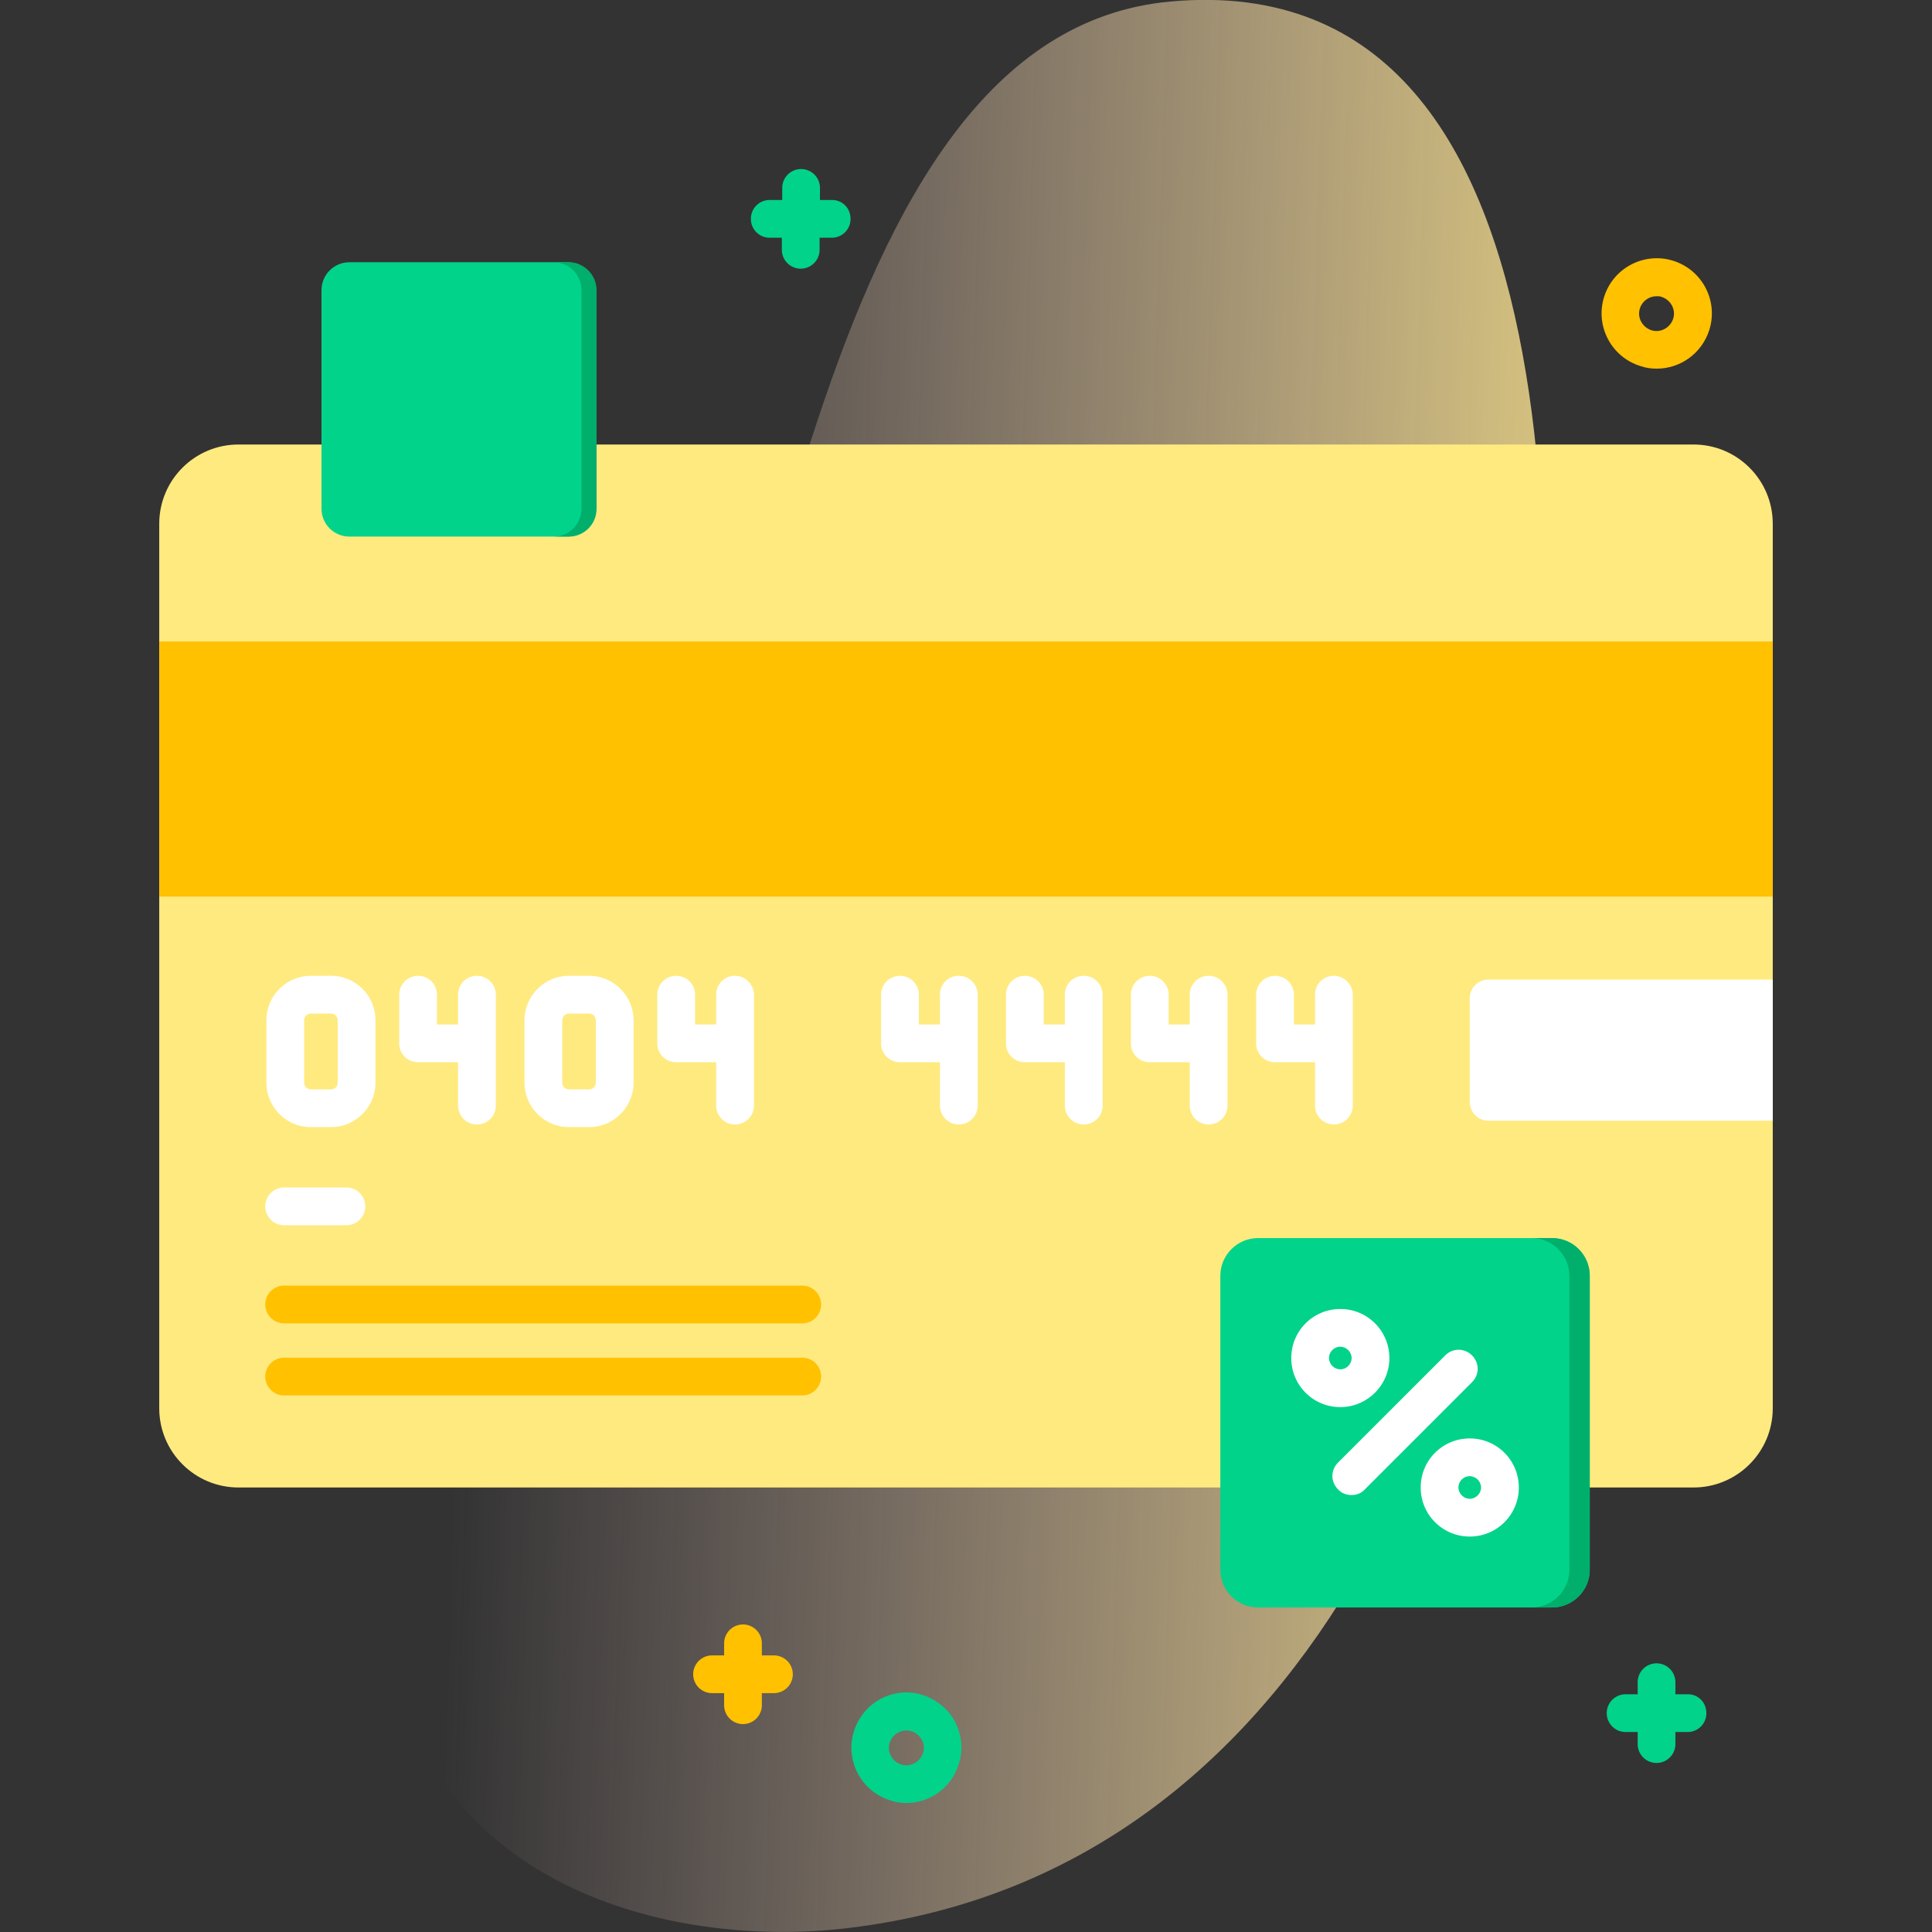
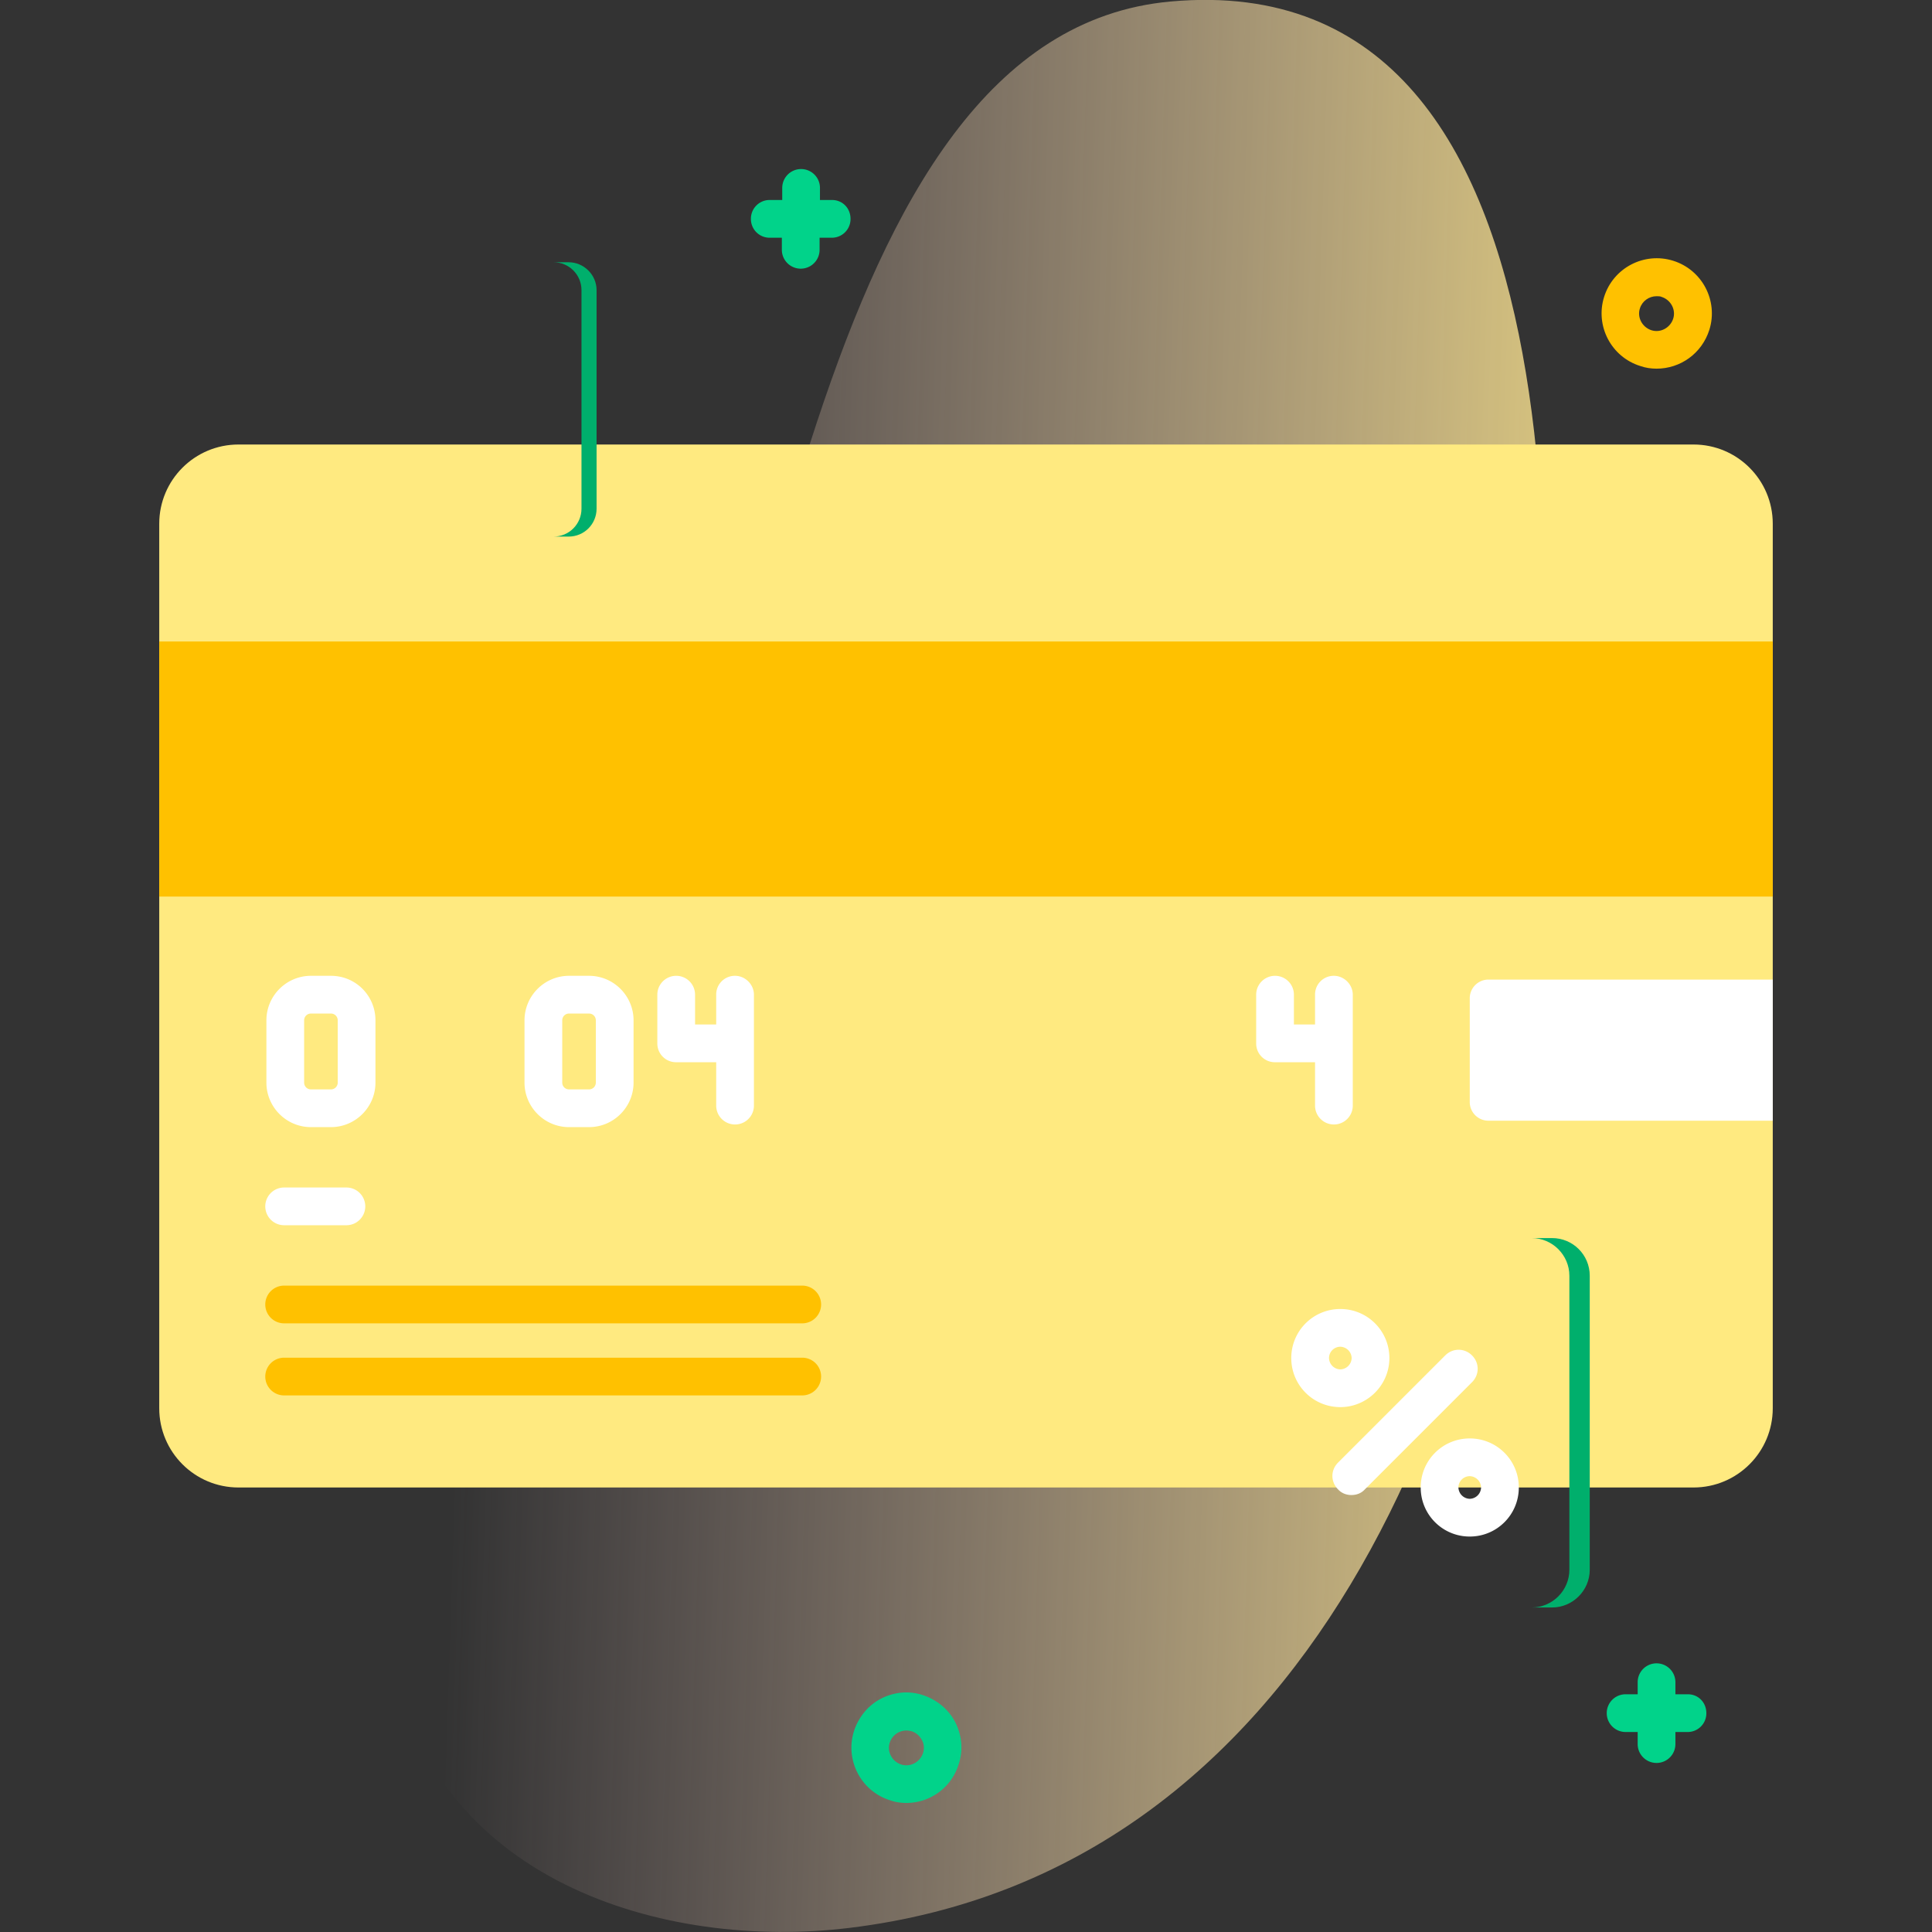
<svg xmlns="http://www.w3.org/2000/svg" xmlns:xlink="http://www.w3.org/1999/xlink" viewBox="0 0 512 512">
  <rect x="0" y="0" width="512" height="512" fill="#333333" stroke="none" />
  <linearGradient id="A" gradientUnits="userSpaceOnUse" x1="124.477" y1="251.447" x2="477.366" y2="263.002">
    <stop offset="0" stop-color="#ffd9d9" stop-opacity="0" />
    <stop offset="1" stop-color="#ffea80" />
  </linearGradient>
  <path d="M310.2.4C214.4 9.1 205.1 192.9 163.8 287c-20.5 46.7-68.8 94.8-60.3 149.8 9.6 62 72.9 80.1 121.7 74.1 120.7-14.7 172.9-141 180.8-260.8 4.9-73.8 20.3-260.2-95.8-249.7h0z" fill="url(#A)" />
  <path d="M469.8 138.8v234.4c0 11.6-9.4 21-21 21H63.2c-11.6 0-21-9.4-21-21V138.8c0-11.6 9.4-21 21-21h385.6c11.6 0 21 9.4 21 21z" fill="#ffea80" />
  <path d="M394.5 297h75.3v-37.4h-75.3a4.95 4.95 0 0 0-5 5V292a4.95 4.95 0 0 0 5 5z" fill="#fff" />
  <path d="M42.2,170h427.6v67.6H42.2V170z" fill="#ffc100" />
  <path d="M91.8 324.7H75.3a4.95 4.95 0 1 1 0-10h16.5a4.95 4.95 0 1 1 0 10z" fill="#fff" />
  <path d="M212.6 350.7H75.3a5 5 0 1 1 0-10h137.3a5 5 0 1 1 0 10zm0 19.1H75.3a5 5 0 1 1 0-10h137.3a5 5 0 1 1 0 10z" fill="#ffc100" />
  <g fill="#fff">
    <path d="M87.7 258.6h-5.3c-6.5 0-11.8 5.3-11.8 11.8v16.5c0 6.5 5.3 11.8 11.8 11.8h5.3c6.5 0 11.8-5.3 11.8-11.8v-16.5c0-6.5-5.2-11.8-11.8-11.8zm1.8 28.3a1.79 1.79 0 0 1-1.8 1.8h-5.3a1.79 1.79 0 0 1-1.8-1.8v-16.5a1.79 1.79 0 0 1 1.8-1.8h5.3a1.79 1.79 0 0 1 1.8 1.8v16.5z" />
    <use xlink:href="#C" />
    <path d="M156.1 258.6h-5.3c-6.5 0-11.8 5.3-11.8 11.8v16.5c0 6.5 5.3 11.8 11.8 11.8h5.3c6.5 0 11.8-5.3 11.8-11.8v-16.5c0-6.5-5.3-11.8-11.8-11.8zm1.8 28.3a1.79 1.79 0 0 1-1.8 1.8h-5.3a1.79 1.79 0 0 1-1.8-1.8v-16.5a1.79 1.79 0 0 1 1.8-1.8h5.3a1.79 1.79 0 0 1 1.8 1.8v16.5z" />
    <use xlink:href="#D" />
    <use xlink:href="#C" x="127.7" />
    <use xlink:href="#C" x="160.8" />
    <use xlink:href="#C" x="193.9" />
    <use xlink:href="#D" x="158.7" />
  </g>
-   <path d="M150.6 142.2h-58c-4.1 0-7.4-3.3-7.4-7.4V76.9c0-4.1 3.3-7.4 7.4-7.4h57.9c4.1 0 7.4 3.3 7.4 7.4v57.9c.2 4.1-3.2 7.4-7.3 7.4z" fill="#01d38a" />
  <path d="M158.1 76.9v57.9c0 4.1-3.3 7.4-7.4 7.4h-4c4.1 0 7.4-3.3 7.4-7.4V76.9c0-4.1-3.3-7.4-7.4-7.4h4c4 0 7.4 3.3 7.4 7.4z" fill="#00af6c" />
-   <path d="M411.3 426h-77.9c-5.5 0-10-4.5-10-10v-77.9c0-5.5 4.5-10 10-10h77.9c5.5 0 10 4.5 10 10V416c0 5.5-4.5 10-10 10z" fill="#01d38a" />
  <path d="M421.3 338.1V416c0 5.5-4.5 10-10 10h-5.4c5.5 0 10-4.5 10-10v-77.9c0-5.5-4.5-10-10-10h5.4c5.5 0 10 4.4 10 10z" fill="#00af6c" />
  <path d="M355.2 372.9c-7.2 0-13-5.8-13-13s5.8-13 13-13 13 5.8 13 13-5.9 13-13 13zm0-16a3.01 3.01 0 0 0-3 3 3.08 3.08 0 0 0 3 3 3.08 3.08 0 0 0 3-3 3.08 3.08 0 0 0-3-3zm34.3 50.3c-7.2 0-13-5.8-13-13s5.8-13 13-13 13 5.8 13 13-5.8 13-13 13zm0-16a3.01 3.01 0 0 0-3 3 3.08 3.08 0 0 0 3 3 3.08 3.08 0 0 0 3-3 3.08 3.08 0 0 0-3-3zm-31.4 5c-1.3 0-2.6-.5-3.5-1.5-2-2-2-5.1 0-7.1l28.4-28.4c2-2 5.1-2 7.1 0s2 5.1 0 7.1l-28.4 28.4c-1 1.1-2.3 1.5-3.6 1.5z" fill="#fff" />
  <path d="M220.5 53h-3.2v-3.2a4.95 4.95 0 1 0-10 0V53H204a4.95 4.95 0 0 0-5 5 4.95 4.95 0 0 0 5 5h3.2v3.2a4.95 4.95 0 1 0 10 0V63h3.2a4.95 4.95 0 0 0 5-5c0-2.8-2.1-5-4.9-5zm226.8 396H444v-3.2a5 5 0 1 0-10 0v3.2h-3.2a5 5 0 1 0 0 10h3.2v3.2a5 5 0 1 0 10 0V459h3.2a4.95 4.95 0 0 0 5-5c0-2.8-2.1-5-4.9-5z" fill="#01d38a" />
-   <path d="M205.1 438.7h-3.2v-3.2a4.95 4.95 0 1 0-10 0v3.2h-3.2a4.95 4.95 0 1 0 0 10h3.2v3.2a4.95 4.95 0 1 0 10 0v-3.2h3.2a4.95 4.95 0 1 0 0-10z" fill="#ffc100" />
  <path d="M240.2 477.8c-1.4 0-2.9-.2-4.3-.7-7.7-2.4-12-10.6-9.6-18.3 1.2-3.7 3.7-6.8 7.1-8.6 3.5-1.8 7.4-2.2 11.1-1s6.8 3.7 8.6 7.1c1.8 3.5 2.2 7.4 1 11.1-1.9 6.4-7.7 10.4-13.9 10.4zm0-19.2a4.99 4.99 0 0 0-2.1.5c-1.1.6-1.9 1.5-2.3 2.7-.8 2.4.6 5 3 5.8s5-.6 5.8-3a4.28 4.28 0 0 0-.3-3.5c-.6-1.1-1.5-1.9-2.7-2.3-.5-.1-.9-.2-1.4-.2h0z" fill="#01d38a" />
  <path d="M439 97.7c-1.4 0-2.9-.2-4.3-.7-7.7-2.4-12-10.6-9.6-18.3s10.6-12 18.3-9.6 12 10.6 9.6 18.3c-2 6.3-7.7 10.3-14 10.3zm0-19.2c-2 0-3.8 1.3-4.4 3.2-.8 2.4.6 5 3 5.8s5-.6 5.8-3-.6-5-3-5.8c-.4-.2-.9-.2-1.4-.2h0zm9.2 7.4h0 0z" fill="#ffc100" />
  <defs>
-     <path id="C" d="M126.4 258.6a4.95 4.95 0 0 0-5 5v7.9h-5.6v-7.9a4.95 4.95 0 1 0-10 0v12.9a4.95 4.95 0 0 0 5 5h10.6V293a4.95 4.95 0 1 0 10 0v-29.4c0-2.7-2.2-5-5-5z" />
    <path id="D" d="M194.8 258.6a4.95 4.95 0 0 0-5 5v7.9h-5.6v-7.9a4.95 4.95 0 1 0-10 0v12.9a4.95 4.95 0 0 0 5 5h10.6V293a4.95 4.95 0 1 0 10 0v-29.4c0-2.7-2.3-5-5-5z" />
  </defs>
</svg>